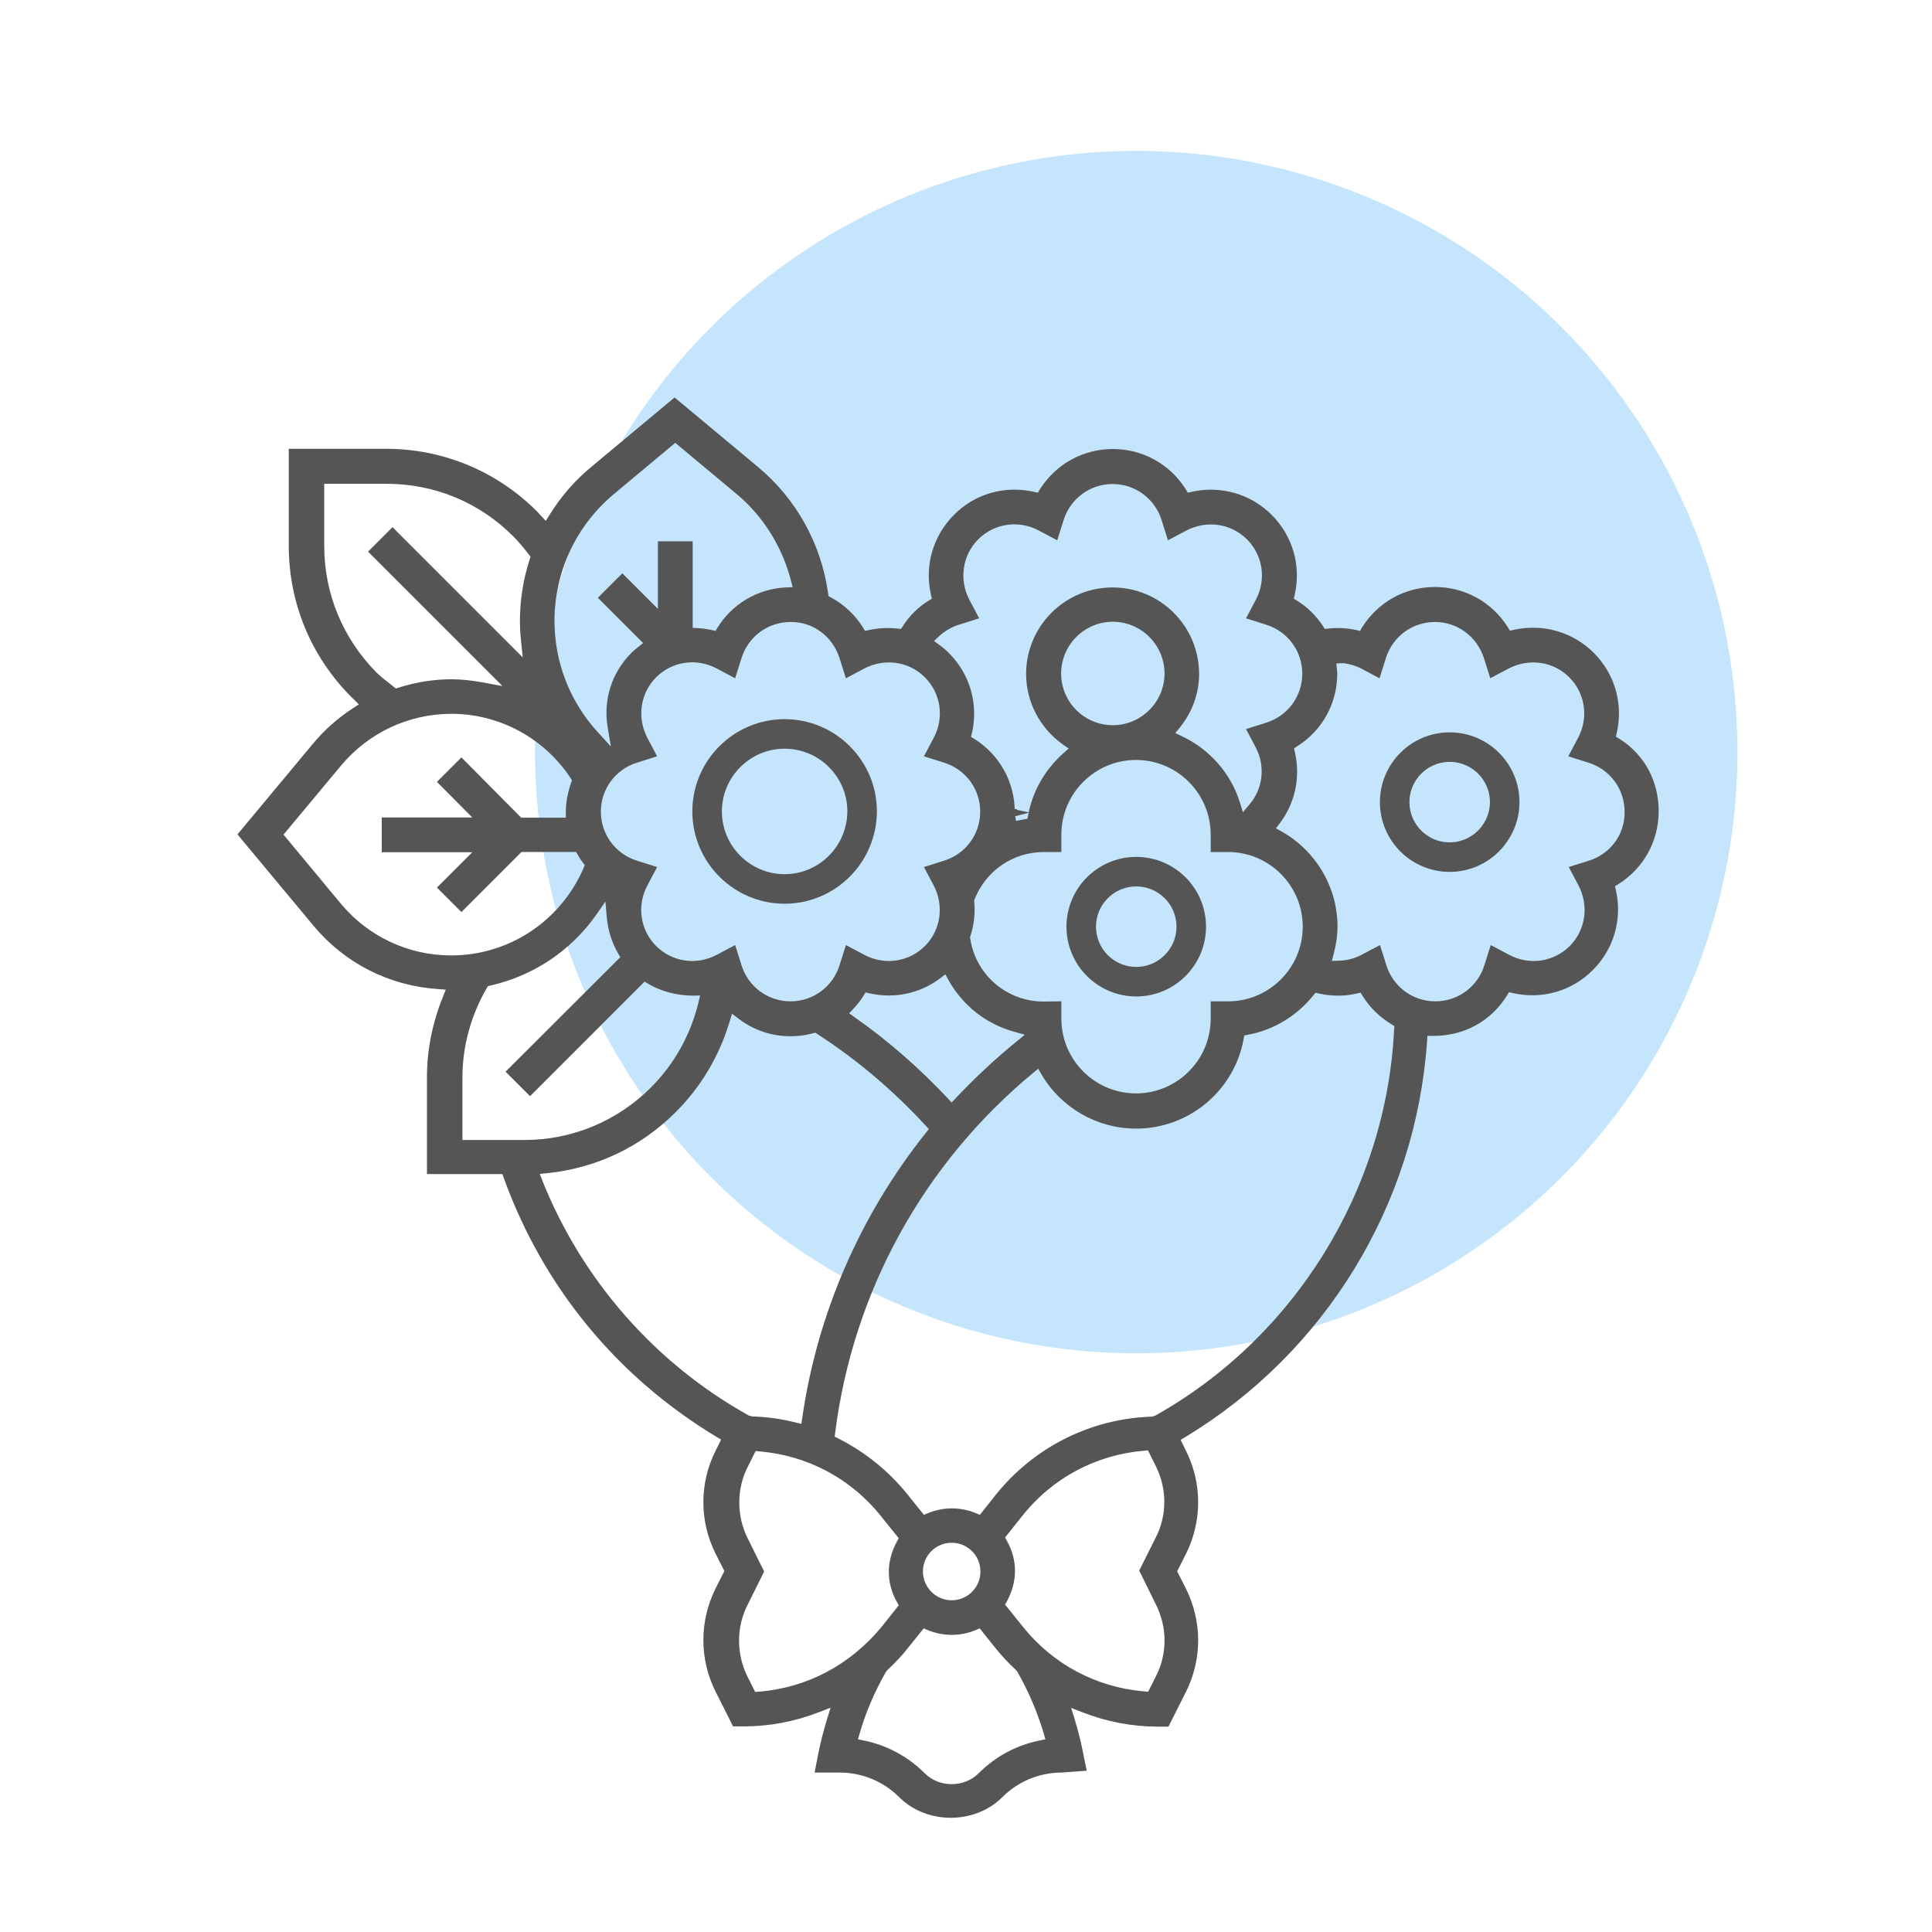
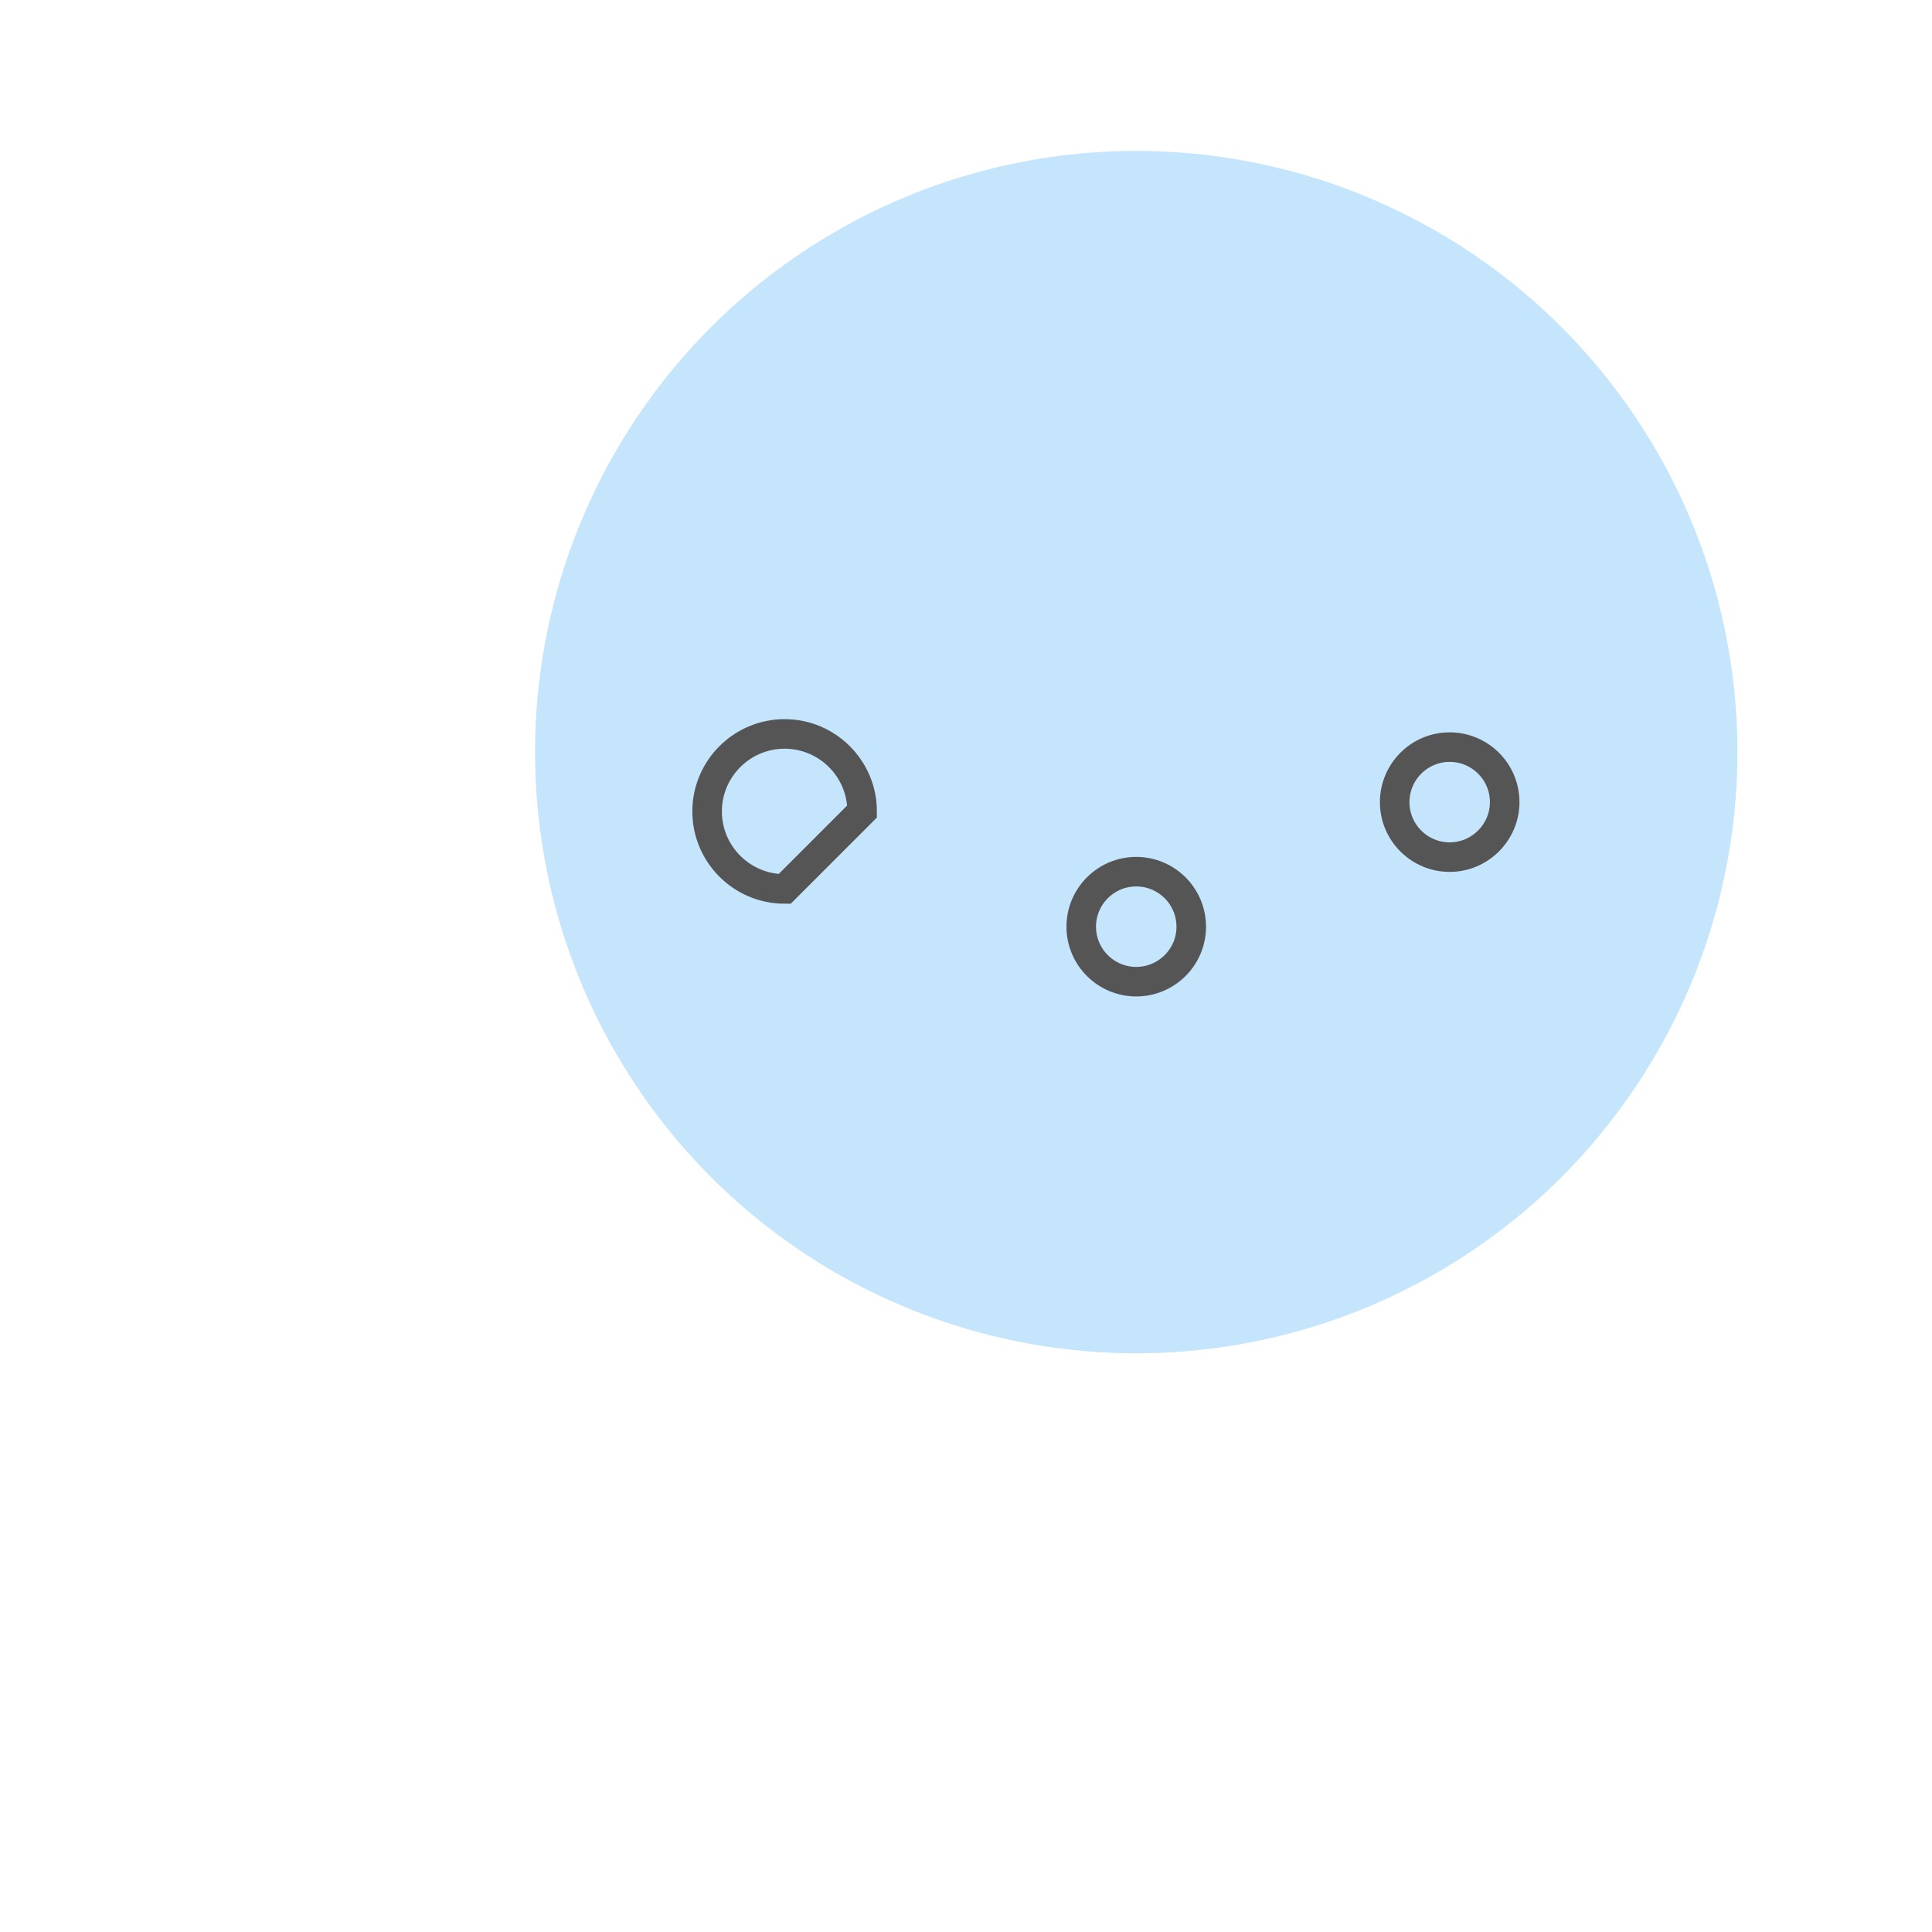
<svg xmlns="http://www.w3.org/2000/svg" version="1.1" id="Layer_1" x="0px" y="0px" viewBox="0 0 85 85" style="enable-background:new 0 0 85 85;" xml:space="preserve">
  <style type="text/css">
	.st0{opacity:0.3;fill:#FF3C5D;}
	.st1{opacity:0.3;fill:#3FA9F5;}
	.st2{opacity:0.3;fill:#FFC900;}
	.st3{fill:none;stroke:#555555;stroke-width:1.3;stroke-miterlimit:10;}
	.st4{fill:#555555;stroke:#555555;stroke-width:0.25;stroke-miterlimit:10;}
	.st5{fill:#555555;stroke:#555555;stroke-width:0.5;stroke-miterlimit:10;}
	.st6{clip-path:url(#SVGID_00000143611462999865341860000002633689645866183850_);}
	.st7{fill-rule:evenodd;clip-rule:evenodd;fill:#555555;}
	.st8{fill-rule:evenodd;clip-rule:evenodd;fill:#555555;stroke:#555555;stroke-width:0.5;stroke-miterlimit:10;}
	.st9{fill-rule:evenodd;clip-rule:evenodd;}
	.st10{fill:#555555;}
	.st11{fill:none;stroke:#555555;stroke-width:1.5;stroke-miterlimit:10;}
	.st12{display:none;}
	.st13{display:inline;}
	.st14{stroke:#000000;stroke-width:0.25;stroke-miterlimit:10;}
	.st15{opacity:0.4;fill:#FF3C5D;}
	.st16{fill:#231F20;}
</style>
  <circle class="st1" cx="49.99" cy="33.09" r="26.45" />
-   <path class="st3" d="M34.52,39.11c-1.88,0-3.41-1.53-3.41-3.41c0-1.88,1.53-3.41,3.41-3.41c1.88,0,3.41,1.53,3.41,3.41  C37.92,37.59,36.39,39.11,34.52,39.11z" />
+   <path class="st3" d="M34.52,39.11c-1.88,0-3.41-1.53-3.41-3.41c0-1.88,1.53-3.41,3.41-3.41c1.88,0,3.41,1.53,3.41,3.41  z" />
  <path class="st3" d="M49.99,43.19c-1.33,0-2.42-1.08-2.42-2.42c0-1.33,1.08-2.42,2.42-2.42c1.33,0,2.42,1.08,2.42,2.42  C52.41,42.11,51.32,43.19,49.99,43.19z" />
  <path class="st3" d="M63.78,37.71c-1.33,0-2.42-1.08-2.42-2.42c0-1.33,1.08-2.42,2.42-2.42c1.33,0,2.42,1.08,2.42,2.42  C66.2,36.62,65.11,37.71,63.78,37.71z" />
-   <path class="st4" d="M71.18,32.61l-0.23-0.14l0.06-0.26c0.28-1.23-0.08-2.5-0.98-3.4c-0.89-0.89-2.16-1.25-3.4-0.98l-0.26,0.06  l-0.14-0.23c-0.67-1.07-1.83-1.71-3.1-1.71s-2.42,0.64-3.1,1.72L59.9,27.9l-0.26-0.06c-0.38-0.08-0.78-0.11-1.2-0.06l-0.22,0.02  l-0.12-0.19c-0.29-0.44-0.66-0.8-1.09-1.07l-0.23-0.14l0.06-0.26c0.28-1.23-0.08-2.5-0.98-3.4c-0.89-0.89-2.17-1.26-3.4-0.98  l-0.26,0.06l-0.14-0.23c-0.67-1.07-1.83-1.71-3.1-1.71c-1.27,0-2.42,0.64-3.1,1.71l-0.14,0.23l-0.26-0.06  c-1.24-0.28-2.51,0.08-3.4,0.98c-0.9,0.9-1.26,2.17-0.98,3.4l0.06,0.26l-0.23,0.14c-0.42,0.26-0.79,0.62-1.08,1.07l-0.13,0.19  l-0.23-0.02c-0.42-0.05-0.82-0.02-1.21,0.06l-0.26,0.06l-0.14-0.23c-0.33-0.53-0.8-0.97-1.35-1.27l-0.17-0.09l-0.03-0.19  c-0.3-2.15-1.38-4.09-3.03-5.47l-3.6-3l-3.6,3c-0.7,0.58-1.3,1.27-1.79,2.06l-0.26,0.41l-0.49-0.53c-1.75-1.75-4.08-2.72-6.56-2.72  h-4.15v4.15c0,2.48,0.97,4.81,2.72,6.56l0.44,0.43l-0.39,0.25c-0.66,0.43-1.23,0.94-1.71,1.51l-3.28,3.94l3.28,3.94  c1.35,1.62,3.27,2.6,5.39,2.74l0.51,0.04l-0.19,0.48c-0.46,1.14-0.69,2.31-0.69,3.47v4.15h3.28l0.09,0.25  c1.73,4.78,4.95,8.7,9.31,11.33l0.3,0.18l-0.3,0.6c-0.34,0.68-0.52,1.44-0.52,2.2c0,0.76,0.18,1.52,0.52,2.2l0.42,0.83l-0.42,0.83  c-0.34,0.68-0.52,1.45-0.52,2.21c0,0.76,0.18,1.52,0.52,2.2l0.74,1.47h0.39c1.12,0,2.23-0.21,3.3-0.63l0.72-0.28l-0.23,0.74  c-0.16,0.53-0.28,0.99-0.37,1.44l-0.15,0.76h0.95c1.02,0,1.99,0.4,2.71,1.12c1.16,1.16,3.2,1.16,4.36,0  c0.72-0.72,1.69-1.12,2.71-1.12l0.94-0.07l-0.16-0.79c-0.08-0.41-0.2-0.85-0.34-1.33l-0.23-0.74l0.72,0.28  c1.07,0.42,2.18,0.63,3.29,0.63h0.39l0.74-1.47c0.34-0.68,0.52-1.45,0.52-2.2c0-0.76-0.18-1.52-0.52-2.21l-0.42-0.83l0.42-0.83  c0.34-0.68,0.52-1.45,0.52-2.21c0-0.76-0.18-1.52-0.52-2.2l-0.29-0.59l0.3-0.18c6.13-3.7,10.09-10.18,10.58-17.32l0.02-0.35h0.35  c1.36,0.01,2.49-0.64,3.16-1.71l0.14-0.23l0.26,0.06c1.23,0.28,2.51-0.08,3.4-0.98c0.9-0.9,1.26-2.17,0.98-3.4l-0.06-0.26l0.23-0.14  c1.07-0.67,1.71-1.83,1.71-3.1S72.26,33.29,71.18,32.61z M41.24,27.89c0.27-0.24,0.59-0.43,0.93-0.53l0.73-0.23l-0.36-0.68  c-0.49-0.94-0.33-2.07,0.41-2.81c0.74-0.74,1.87-0.91,2.81-0.41l0.68,0.36l0.23-0.73c0.31-1.01,1.23-1.69,2.28-1.69  c1.05,0,1.97,0.68,2.28,1.69l0.23,0.73l0.68-0.36c0.94-0.49,2.07-0.33,2.81,0.41c0.74,0.74,0.91,1.87,0.41,2.81l-0.36,0.68  l0.73,0.23c1.01,0.31,1.69,1.23,1.69,2.28c0,1.05-0.68,1.97-1.69,2.28l-0.73,0.23l0.36,0.68c0.45,0.86,0.34,1.9-0.29,2.64  l-0.44,0.52l-0.2-0.65c-0.39-1.25-1.3-2.28-2.49-2.84l-0.43-0.2l0.3-0.37c0.54-0.67,0.82-1.46,0.82-2.28c0-2.03-1.65-3.68-3.68-3.68  s-3.68,1.65-3.68,3.68c0,1.18,0.58,2.3,1.56,3l0.39,0.27l-0.35,0.31c-0.79,0.7-1.33,1.64-1.51,2.65l-0.05,0.25l-0.71,0.13  l-0.08-0.44l0.23-0.06l-0.14-0.03c0,0,0-0.01,0-0.01l-0.09,0c0-1.27-0.64-2.42-1.71-3.1l-0.23-0.14l0.06-0.26  c0.28-1.23-0.08-2.5-0.98-3.4c-0.13-0.13-0.26-0.24-0.4-0.34l-0.36-0.27L41.24,27.89z M45.92,44.19c-1.69,0-3.11-1.22-3.36-2.89  l-0.01-0.09l0.03-0.08c0.15-0.47,0.2-0.95,0.16-1.44l-0.01-0.09l0.03-0.08c0.52-1.31,1.76-2.16,3.17-2.16h0.64v-0.64  c0-1.88,1.53-3.41,3.41-3.41s3.41,1.53,3.41,3.41v0.64h0.64c1.88,0,3.41,1.53,3.41,3.41s-1.53,3.41-3.41,3.41h-0.64v0.64  c0,1.88-1.53,3.41-3.41,3.41s-3.41-1.53-3.41-3.41v-0.64L45.92,44.19z M45.35,45.47l-0.56,0.46c-0.92,0.75-1.81,1.58-2.65,2.47  l-0.27,0.29l-0.27-0.29c-1.24-1.32-2.61-2.52-4.08-3.55l-0.35-0.25l0.29-0.31c0.18-0.19,0.31-0.36,0.42-0.54l0.14-0.23l0.26,0.06  c1.05,0.24,2.15,0.01,3.01-0.64l0.34-0.26l0.21,0.38c0.61,1.09,1.61,1.88,2.81,2.21L45.35,45.47z M46.56,29.63  c0-1.32,1.08-2.4,2.4-2.4c1.32,0,2.4,1.08,2.4,2.4s-1.08,2.4-2.4,2.4C47.64,32.03,46.56,30.96,46.56,29.63z M37.06,28.93l0.23,0.73  l0.68-0.36c0.94-0.49,2.07-0.33,2.81,0.41c0.74,0.74,0.91,1.87,0.41,2.81l-0.36,0.68l0.73,0.23c1.01,0.31,1.69,1.23,1.69,2.28  c0,1.05-0.68,1.97-1.69,2.28l-0.73,0.23l0.36,0.68c0.49,0.94,0.33,2.07-0.41,2.81c-0.74,0.74-1.87,0.91-2.81,0.41l-0.68-0.36  l-0.23,0.73c-0.31,1.01-1.23,1.69-2.28,1.69c-1.05,0-1.97-0.68-2.28-1.69l-0.23-0.73l-0.68,0.36c-0.94,0.5-2.07,0.33-2.81-0.41  c-0.74-0.74-0.91-1.87-0.41-2.81l0.36-0.68L28,37.99c-1.01-0.31-1.69-1.23-1.69-2.28c0-1.05,0.68-1.97,1.69-2.28l0.73-0.23  l-0.36-0.68c-0.49-0.94-0.33-2.07,0.41-2.81c0.74-0.74,1.87-0.91,2.81-0.41l0.68,0.36l0.23-0.73c0.31-1.01,1.23-1.69,2.28-1.69  C35.83,27.23,36.74,27.91,37.06,28.93z M26.93,21.64l2.78-2.32l2.78,2.32c1.18,0.98,2.04,2.36,2.43,3.87l0.11,0.44l-0.46,0.02  c-1.19,0.06-2.27,0.7-2.89,1.7l-0.14,0.23l-0.26-0.06c-0.19-0.04-0.38-0.07-0.58-0.08l-0.35-0.02v-3.8h-1.28v3.15l-1.69-1.69  l-0.9,0.9l2,2l-0.32,0.26c-0.1,0.08-0.2,0.16-0.29,0.25c-0.84,0.84-1.21,2-1.01,3.18l0.21,1.25l-0.85-0.93  c-1.26-1.37-1.95-3.14-1.95-4.99C24.27,25.12,25.24,23.05,26.93,21.64z M14.14,24.03v-2.87h2.87c2.14,0,4.15,0.83,5.66,2.35  c0.23,0.23,0.44,0.48,0.69,0.8l0.12,0.16l-0.06,0.19C23.14,25.52,23,26.42,23,27.32c0,0.3,0.02,0.6,0.05,0.89l0.11,1.05l-5.89-5.89  l-0.9,0.9l6.11,6.11l-1.19-0.22c-0.54-0.1-0.99-0.15-1.42-0.15c-0.76,0-1.53,0.12-2.29,0.36l-0.19,0.06L17.1,30.2  c-0.21-0.16-0.42-0.33-0.61-0.51C14.98,28.17,14.14,26.16,14.14,24.03z M19.85,42.16c-1.91,0-3.71-0.84-4.94-2.31l-2.6-3.13  l2.6-3.12c1.23-1.47,3.03-2.32,4.95-2.32c2.14,0,4.14,1.07,5.34,2.87l0.1,0.16l-0.06,0.18c-0.14,0.41-0.22,0.82-0.22,1.23v0.38  h-2.14L20.3,33.5l-0.9,0.9l1.68,1.69h-4.16v1.28h4.16l-1.68,1.68l0.9,0.9l2.59-2.59h2.53l0.11,0.19c0.06,0.11,0.13,0.22,0.21,0.32  l0.13,0.17l-0.08,0.2C24.76,40.62,22.44,42.16,19.85,42.16C19.86,42.16,19.85,42.16,19.85,42.16z M20.22,50.27l0-2.87  c0-1.37,0.37-2.75,1.08-3.98l0.08-0.14l0.16-0.04c1.87-0.42,3.5-1.51,4.6-3.08l0.59-0.85l0.09,1.03c0.05,0.56,0.21,1.07,0.48,1.54  l0.15,0.25l-5.03,5.02l0.9,0.9l5.02-5.02l0.25,0.15c0.56,0.33,1.22,0.49,1.89,0.5l0.48-0.01l-0.11,0.47  c-0.35,1.44-1.08,2.75-2.12,3.79c-1.51,1.51-3.52,2.35-5.66,2.35H20.22z M23.75,52l-0.18-0.46l0.5-0.05  c2.13-0.22,4.07-1.14,5.59-2.67c1.08-1.08,1.88-2.43,2.32-3.91l0.16-0.52l0.43,0.33c0.89,0.68,2.06,0.92,3.16,0.62l0.16-0.04  l0.14,0.09c1.75,1.13,3.35,2.49,4.78,4.04l0.22,0.24l-0.2,0.25c-2.88,3.61-4.75,7.92-5.41,12.47l-0.06,0.41l-0.4-0.1  c-0.6-0.15-1.24-0.24-1.9-0.26l-0.17-0.05C28.75,60.09,25.51,56.4,23.75,52z M33.4,74.55l-0.25,0.02l-0.38-0.76  c-0.25-0.5-0.38-1.07-0.38-1.63c0-0.56,0.13-1.13,0.39-1.63l0.7-1.41l-0.7-1.41c-0.25-0.5-0.38-1.07-0.38-1.63  c0-0.56,0.13-1.13,0.39-1.63l0.38-0.76l0.25,0.02c2.15,0.18,4.09,1.21,5.44,2.9l0.83,1.03l-0.12,0.22  c-0.22,0.41-0.34,0.83-0.34,1.27s0.11,0.86,0.34,1.27l0.12,0.22l-0.82,1.03C37.48,73.35,35.55,74.38,33.4,74.55z M45.75,76.7  c-0.98,0.2-1.88,0.68-2.6,1.4c-0.35,0.35-0.81,0.52-1.28,0.52s-0.93-0.17-1.28-0.52c-0.72-0.72-1.62-1.2-2.6-1.4l-0.4-0.08  l0.11-0.39c0.27-0.94,0.67-1.86,1.17-2.74l0.07-0.09c0.36-0.34,0.65-0.64,0.89-0.95l0.77-0.96l0.26,0.11c0.65,0.27,1.37,0.27,2.02,0  l0.26-0.11l0.77,0.96c0.25,0.31,0.53,0.61,0.89,0.95l0.07,0.09c0.5,0.88,0.89,1.8,1.17,2.74l0.11,0.39L45.75,76.7z M40.48,69.14  c0-0.77,0.62-1.39,1.39-1.39s1.39,0.62,1.39,1.39s-0.62,1.39-1.39,1.39S40.48,69.9,40.48,69.14z M50.97,70.54  c0.25,0.5,0.39,1.07,0.39,1.63c0,0.57-0.13,1.13-0.39,1.63l-0.38,0.76l-0.25-0.02c-2.15-0.18-4.09-1.21-5.44-2.9l-0.83-1.03  l0.12-0.22c0.22-0.41,0.34-0.83,0.34-1.27s-0.11-0.86-0.34-1.27l-0.12-0.22l0.82-1.03c1.35-1.69,3.29-2.72,5.44-2.9l0.25-0.02  l0.38,0.76c0.25,0.5,0.39,1.07,0.39,1.63s-0.13,1.13-0.39,1.63l-0.7,1.4L50.97,70.54z M61.46,45.29  c-0.34,7.09-4.4,13.65-10.59,17.11l-0.17,0.05c-2.66,0.08-5.13,1.32-6.79,3.39l-0.76,0.96l-0.26-0.11c-0.65-0.27-1.37-0.27-2.02,0  l-0.26,0.11l-0.77-0.96c-0.82-1.02-1.83-1.84-3.01-2.44l-0.24-0.12l0.03-0.26c0.79-6.24,3.9-11.89,8.75-15.91l0.34-0.28l0.22,0.38  c0.84,1.43,2.39,2.32,4.05,2.32c2.26,0,4.2-1.61,4.61-3.83l0.05-0.25l0.25-0.05c1.09-0.2,2.08-0.8,2.79-1.68l0.15-0.18l0.23,0.05  c0.55,0.12,1.09,0.12,1.6,0l0.26-0.06l0.14,0.23c0.3,0.48,0.73,0.9,1.23,1.2l0.19,0.12L61.46,45.29z M69.93,37.99l-0.73,0.23  l0.36,0.68c0.49,0.94,0.33,2.07-0.41,2.81c-0.74,0.74-1.87,0.91-2.81,0.41l-0.68-0.36l-0.23,0.73c-0.31,1.01-1.23,1.69-2.28,1.69  c-1.05,0-1.97-0.68-2.28-1.69l-0.23-0.73l-0.68,0.36c-0.31,0.16-0.66,0.26-1.02,0.27l-0.51,0.02l0.13-0.49  c0.11-0.43,0.16-0.79,0.16-1.15c0-1.69-0.92-3.25-2.4-4.08l-0.37-0.21l0.26-0.34c0.65-0.86,0.88-1.96,0.64-3.01l-0.06-0.26L57,32.73  c1.07-0.67,1.71-1.83,1.71-3.1l-0.05-0.56l0.45-0.02c0.3,0.04,0.58,0.12,0.83,0.25l0.68,0.36l0.23-0.73  c0.31-1.01,1.23-1.69,2.28-1.69s1.96,0.68,2.28,1.69l0.23,0.73l0.68-0.36c0.94-0.49,2.07-0.33,2.81,0.41  c0.74,0.74,0.91,1.87,0.41,2.81l-0.36,0.68l0.73,0.23c1.01,0.31,1.69,1.23,1.69,2.28C71.62,36.76,70.94,37.68,69.93,37.99z" />
</svg>